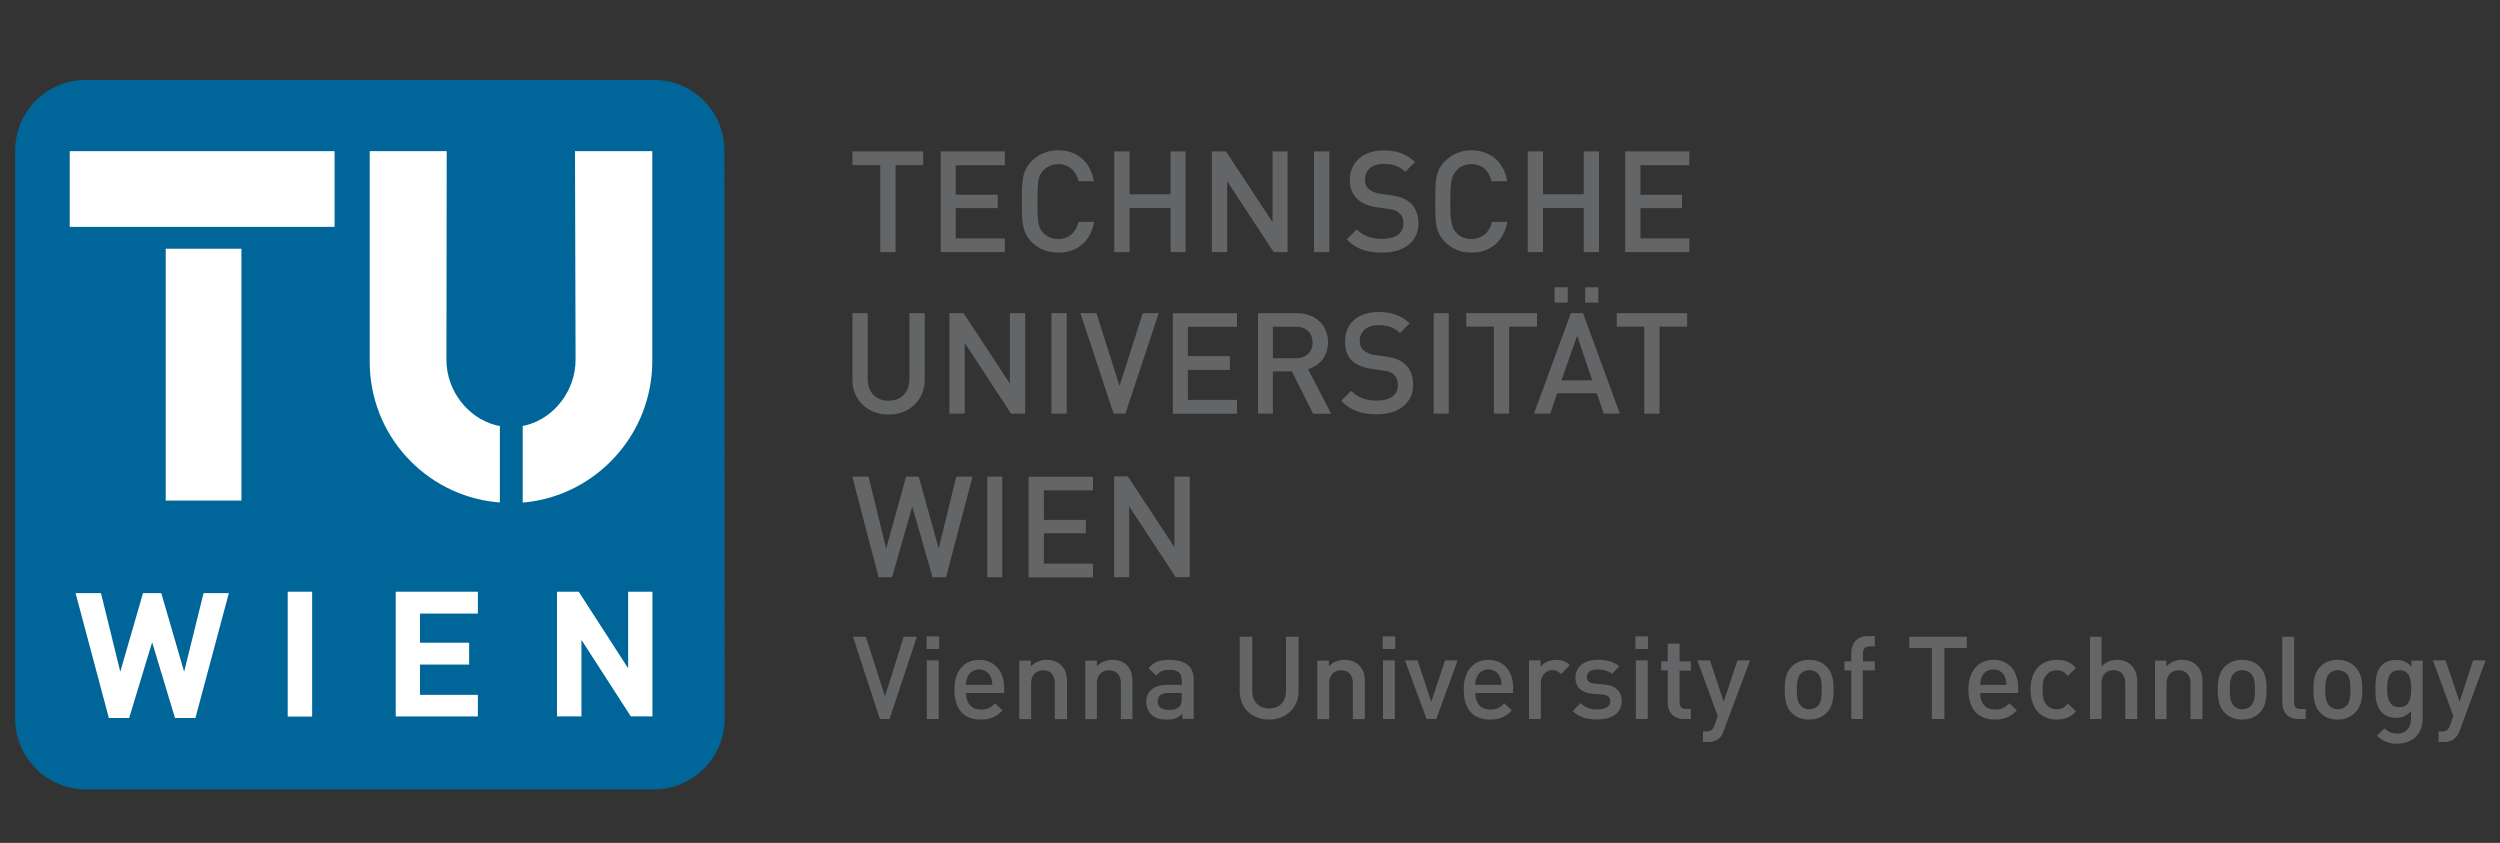
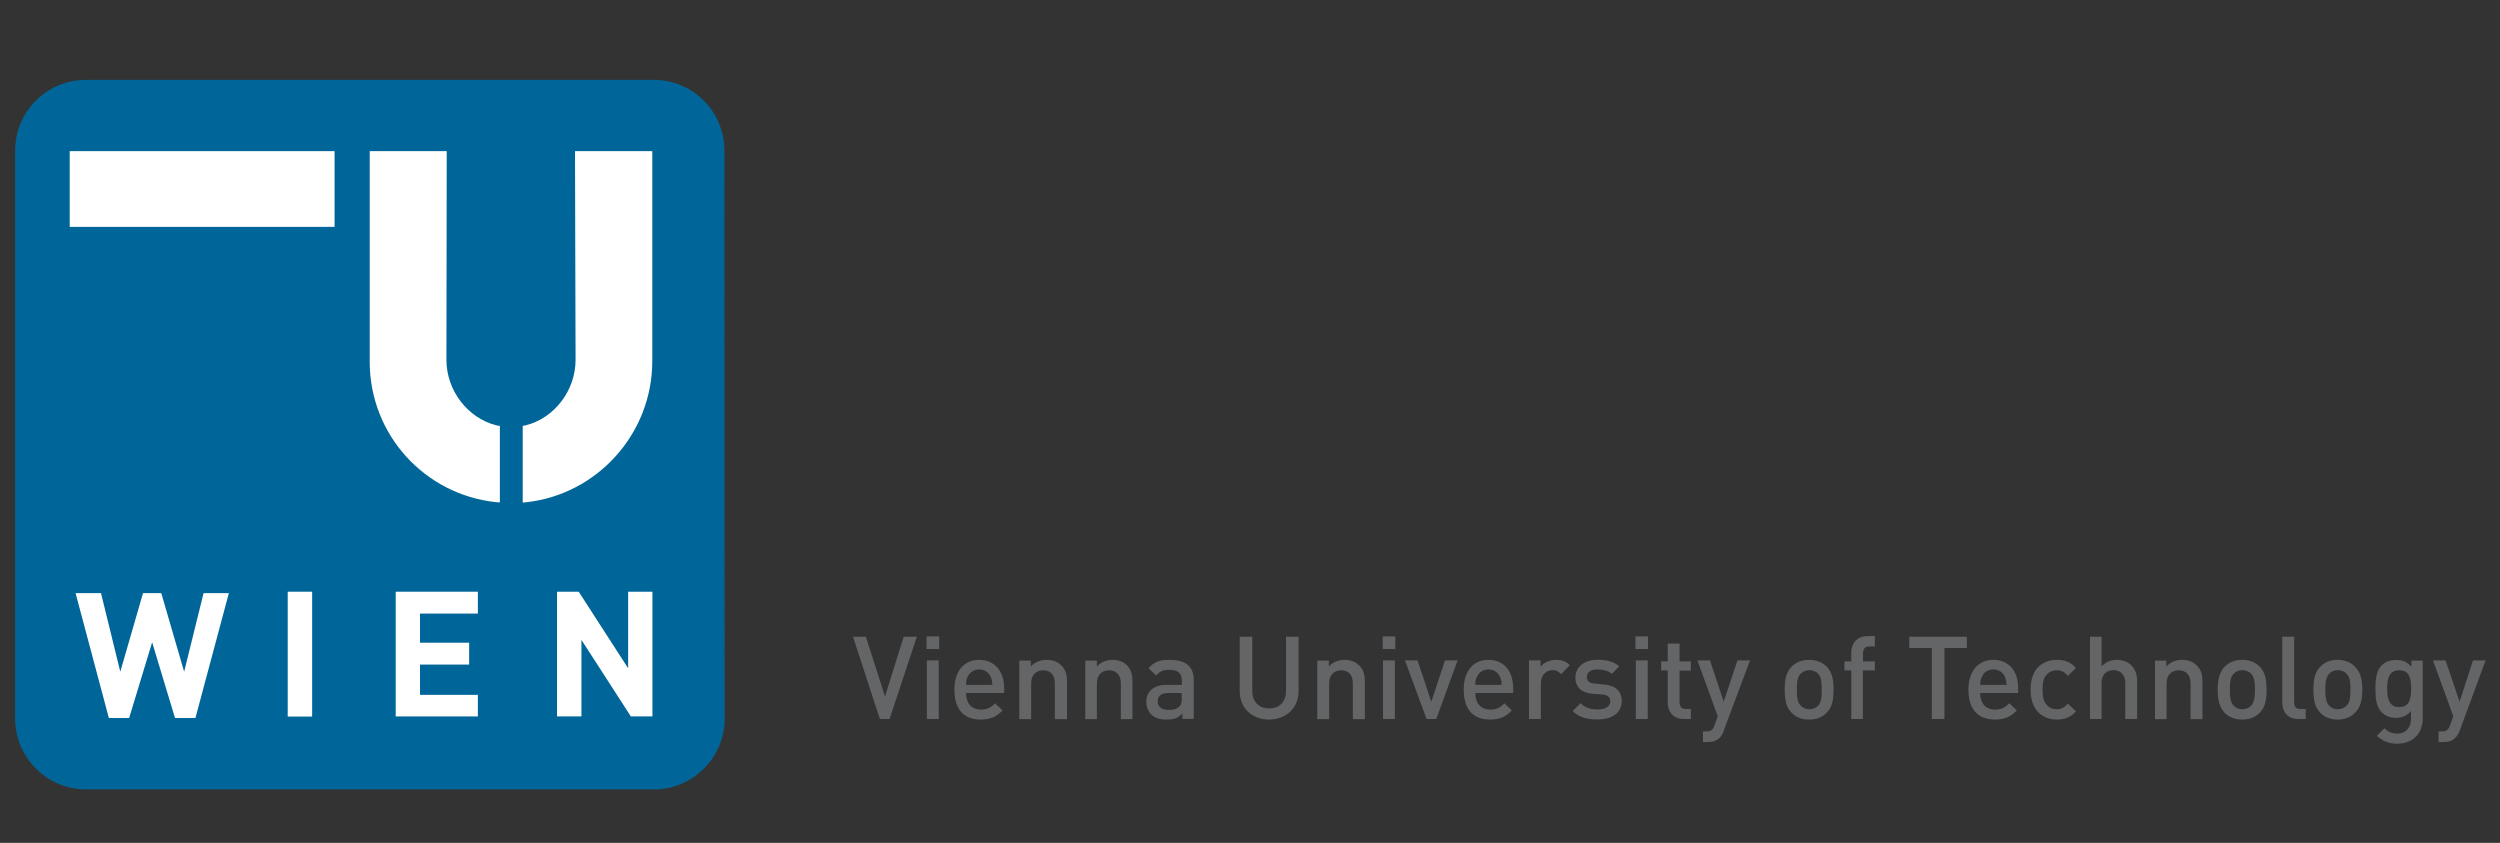
<svg xmlns="http://www.w3.org/2000/svg" version="1.1" id="Ebene_1" x="0px" y="0px" viewBox="0 0 1750 590" style="enable-background:new 0 0 1750 590;" xml:space="preserve">
  <rect x="0" y="0" width="1750" height="590" fill="#333333" stroke="none" />
  <style type="text/css">
	.st0{fill:#646567;}
	.st1{fill:#006699;}
	.st2{fill:#FFFFFF;}
</style>
  <g>
-     <path class="st0" d="M680.8,333.6h-11.4l-12.3,50.4l-14-50.4h-8.8l-14,50.4l-12.3-50.4h-11.4l18.4,70.5h9.4l14.2-49.5l14.2,49.5   h9.4 M832.8,404.1v-70.5h-10.7V383l-32.6-49.5h-9.6v70.5h10.5v-49.5l32.6,49.5H832.8z M765.1,404.1v-9.6h-34.4v-21.2h29.4v-9.4   h-29.4v-20.6h34.4v-9.6H720v70.5H765.1z M1119.3,176.5V106h-10.7v30h-28.5v-30h-10.7v70.5h10.7v-30.9h28.5v30.9H1119.3z    M1055.1,155.3h-10.7c-1.8,7.2-6.6,12-14.5,12c-4.2,0-7.9-1.5-10.3-4.2c-3.5-3.7-4.4-7.9-4.4-21.9c0-14.2,0.9-18.2,4.4-21.9   c2.4-2.8,6.1-4.4,10.3-4.4c7.9,0,12.7,5,14.2,12h11c-2.4-14-12.3-21.7-25.2-21.7c-7.2,0-13.6,2.8-18.4,7.6   c-7,6.8-6.8,14.7-6.8,28.3c0,13.6-0.2,21.2,6.8,28.3c4.8,4.8,11.2,7.4,18.4,7.4C1042.6,177,1052.7,169.3,1055.1,155.3 M992.9,156.4   c0-6.1-2-11.2-5.7-14.5c-3.1-2.6-6.6-4.1-13.1-5.2l-8.1-1.1c-3.3-0.6-6.1-1.7-7.9-3.3c-2-1.7-2.6-3.9-2.6-6.6c0-6.3,4.6-11,12.9-11   c5.9,0,11,1.3,15.3,5.5l6.8-6.8c-6.1-5.7-12.7-8.1-21.9-8.1c-14.7,0-23.7,8.5-23.7,20.8c0,5.7,1.8,10.1,5.3,13.3   c3.1,2.8,7.7,4.8,13.4,5.7l8.3,1.1c4.2,0.6,5.9,1.3,7.7,3.1c2,1.8,2.8,4.1,2.8,7.2c0,6.8-5.5,10.7-14.7,10.7   c-7.2,0-12.7-1.5-18-6.6l-7,7c6.6,6.8,14.2,9.2,24.7,9.2C982.4,177,992.9,169.3,992.9,156.4 M930.5,106h-10.7v70.5h10.7V106z    M901.3,176.5V106h-10.5v49.5L858.2,106h-9.9v70.5h10.7v-49.7l32.6,49.7H901.3z M829.9,176.5V106h-10.5v30h-28.7v-30H780v70.5h10.7   v-30.9h28.7v30.9H829.9z M765.8,155.3H755c-1.8,7.2-6.6,12-14.2,12c-4.1,0-7.9-1.5-10.5-4.2c-3.5-3.7-4.1-7.9-4.1-21.9   c0-14.2,0.6-18.2,4.1-21.9c2.6-2.8,6.4-4.4,10.5-4.4c7.7,0,12.5,5,14.2,12h10.7c-2.4-14-12-21.7-25-21.7c-7.4,0-13.8,2.8-18.6,7.6   c-6.8,6.8-6.8,14.7-6.8,28.3c0,13.6,0,21.2,6.8,28.3c4.8,4.8,11.2,7.4,18.6,7.4C753.5,177,763.6,169.3,765.8,155.3 M703.4,176.5   v-9.6H669v-21.2h29.4v-9.4H669v-20.6h34.4V106h-44.9v70.5H703.4z M646.2,115.6V106h-49.5v9.6h19.5v60.9h10.7v-60.9H646.2z    M1182.5,176.5v-9.6h-34.2v-21.2h29.1v-9.4h-29.1v-20.6h34.2V106h-44.9v70.5H1182.5z M1181,228.6v-9.4h-49.3v9.4h19.3v60.9h10.7   v-60.9H1181z M1114.6,266.3H1093l11-31.3L1114.6,266.3z M1133.9,289.5l-25.8-70.3h-8.5l-25.8,70.3h11.4l4.8-14.2h27.8l4.8,14.2   H1133.9z M1097.4,201.1h-9.2v10.7h9.2V201.1z M1118.8,201.1h-9.2v10.7h9.2V201.1z M1075.9,228.6v-9.4h-49.5v9.4h19.3v60.9h10.7   v-60.9H1075.9z M1014.1,219.2h-10.5v70.3h10.5V219.2z M989.2,269.4c0-5.9-1.7-11-5.7-14.5c-2.8-2.6-6.6-4.2-13.1-5.3l-8.1-1.1   c-3.1-0.4-6.1-1.8-7.9-3.3c-1.8-1.8-2.6-3.9-2.6-6.6c0-6.1,4.6-11,12.9-11c5.9,0,11,1.3,15.3,5.5l6.8-6.8   c-6.1-5.5-12.5-7.9-21.9-7.9c-14.7,0-23.4,8.3-23.4,20.6c0,5.7,1.5,10.3,5,13.6c3.1,2.8,7.7,4.8,13.3,5.5l8.3,1.3   c4.1,0.4,5.9,1.3,7.6,2.8c2,1.8,2.8,4.4,2.8,7.5c0,6.8-5.3,10.7-14.5,10.7c-7.2,0-12.9-1.5-18.2-6.8l-7,7c6.8,6.8,14.2,9.4,25,9.4   C978.6,290.2,989.2,282.3,989.2,269.4 M918.8,239.8c0,6.8-4.8,11-11.8,11h-16v-22.1h16C914,228.6,918.8,232.8,918.8,239.8    M931.8,289.5l-16.2-31.1c7.9-2.2,14-8.8,14-18.8c0-11.8-8.5-20.4-21.9-20.4h-27.1v70.3H891V260h13.3l14.9,29.6H931.8z    M865.9,289.5v-9.6h-34.4v-21h29.4v-9.6h-29.4v-20.6h34.4v-9.4H821v70.3H865.9z M811.1,219.2h-11.2l-16.2,51l-16.2-51h-11.2   l23.2,70.3h8.3L811.1,219.2z M746.7,219.2H736v70.3h10.7V219.2z M717.6,289.5v-70.3h-10.7v49.3l-32.4-49.3h-9.9v70.3h10.7V240   l32.4,49.5H717.6z M647.3,265.9v-46.7h-10.7v46c0,9.4-5.7,15.3-14.5,15.3c-9,0-14.7-5.9-14.7-15.3v-46h-10.7v46.7   c0,14.4,11,24.3,25.4,24.3C636.3,290.2,647.3,280.3,647.3,265.9 M701.6,333.6h-10.5v70.5h10.5V333.6z" />
    <path class="st0" d="M641.8,445.7h-9.2l-13.1,41.8l-13.4-41.8h-9l18.8,57.6h6.8 M792.7,503.3V477c0-4.6-0.9-8.3-3.9-11.4   c-2.4-2.4-5.9-3.7-10.1-3.7c-4.1,0-8.1,1.5-10.9,4.6v-4.1h-8.1v41h8.1v-25c0-6.3,3.9-9.2,8.5-9.2c4.6,0,8.3,2.8,8.3,9.2v25H792.7z    M746.9,503.3V477c0-4.6-0.9-8.3-4.2-11.4c-2.4-2.4-5.9-3.7-10.1-3.7c-4.2,0-8.1,1.5-11,4.6v-4.1h-8.1v41h8.3v-25   c0-6.3,3.9-9.2,8.5-9.2c4.6,0,8.1,2.8,8.1,9.2v25H746.9z M835.6,503.3v-27.4c0-9.4-5.7-14-16.9-14c-6.8,0-10.9,1.3-14.7,5.9   l5.3,5.1c2.4-2.8,4.6-4,9-4c6.6,0,9,2.4,9,7.7v2.8h-10.7c-9.4,0-14.2,5.1-14.2,11.8c0,3.5,1.3,6.6,3.3,8.8c2.6,2.6,5.9,3.7,11,3.7   c5.3,0,7.9-1.1,11-4.2v3.7H835.6z M827.3,488.4c0,3.1-0.4,5-1.7,6.1c-2.2,2.2-4.4,2.4-7.7,2.4c-5,0-7.5-2.2-7.5-5.9   c0-3.7,2.4-5.9,7.2-5.9h9.6V488.4z M657.1,462.3h-8.3v41h8.3V462.3z M657.4,445.5h-8.8v8.8h8.8V445.5z M702.9,485.1v-3.5   c0-11.6-6.6-19.7-17.5-19.7c-10.5,0-17.3,7.7-17.3,20.8c0,15.5,8.1,21,18.4,21c7.2,0,11.2-2.2,15.3-6.4l-5.3-5   c-2.8,3.1-5.3,4.4-9.8,4.4c-6.8,0-10.5-4.6-10.5-11.6H702.9z M694.6,479.4h-18.4c0.2-2.4,0.2-3.7,1.1-5.5c1.3-3.1,4.4-5.3,8.1-5.3   c3.9,0,6.8,2.2,8.1,5.3C694.4,475.7,694.6,477,694.6,479.4 M1225,462.3h-8.8l-9.6,28.9l-9.6-28.9h-8.8l14.2,39l-2.2,6.3   c-1.3,3.3-2.4,4.4-5.9,4.4h-2.2v7.4h3.3c3.3,0,6.1-0.6,8.5-3.1c1.1-1.1,2.2-2.6,2.8-5.1L1225,462.3z M1183.6,503.3v-7h-3.5   c-3.1,0-4.4-1.8-4.4-4.8v-22.1h7.9V463h-7.9v-12.5h-8.3V463h-4.6v6.3h4.6v22.6c0,5.9,3.5,11.4,11.2,11.4H1183.6z M1153.4,462.3   h-8.3v41h8.3V462.3z M1153.6,445.5h-8.8v8.8h8.8V445.5z M1135.2,490.8c0-7.2-4.6-11-12.3-11.6l-6.6-0.7c-4.2-0.2-5.5-2.2-5.5-4.6   c0-3.1,2.4-5.3,7.5-5.3c3.7,0,7.4,0.9,10.1,3.1l5-5.3c-3.7-3.3-9-4.6-15.1-4.6c-8.5,0-15.5,4.4-15.5,12.5c0,7.2,4.6,10.7,12.3,11.4   l6.6,0.4c3.9,0.4,5.5,2.2,5.5,4.8c0,3.9-3.9,5.7-9,5.7c-4.1,0-8.5-0.9-11.8-4.4l-5.5,5.5c4.8,4.8,10.5,5.9,17.3,5.9   C1127.8,503.7,1135.2,499.4,1135.2,490.8 M1098.9,465.6c-2.8-2.8-5.7-3.7-9.6-3.7c-4.6,0-8.8,2-10.9,4.8v-4.4h-8.1v41h8.3v-25   c0-5.7,3.7-9.2,8.1-9.2c2.8,0,4.2,0.9,6.1,2.8L1098.9,465.6z M1020.3,462.3h-8.8l-9.6,28.9l-9.6-28.9h-8.8l15.1,41h6.8   L1020.3,462.3z M976.4,462.3h-8.3v41h8.3V462.3z M1059.2,485.1v-3.5c0-11.6-6.3-19.7-17.3-19.7c-10.5,0-17.3,7.7-17.3,20.8   c0,15.5,8.1,21,18.4,21c7.2,0,11.2-2.2,15.3-6.4l-5.3-5c-2.8,3.1-5.2,4.4-9.8,4.4c-6.8,0-10.5-4.6-10.5-11.6H1059.2z M1051.1,479.4   h-18.4c0-2.4,0.2-3.7,1.1-5.5c1.3-3.1,4.2-5.3,8.1-5.3c3.9,0,6.8,2.2,8.1,5.3C1050.9,475.7,1051.1,477,1051.1,479.4 M976.7,445.5   h-8.8v8.8h8.8V445.5z M955.4,503.3V477c0-4.6-0.9-8.3-4.2-11.4c-2.4-2.4-5.9-3.7-10.1-3.7c-4.1,0-8.1,1.5-10.9,4.6v-4.1h-8.1v41   h8.3v-25c0-6.3,3.9-9.2,8.5-9.2c4.6,0,8.1,2.8,8.1,9.2v25H955.4z M909,483.8v-38.1h-8.8v37.9c0,7.7-4.6,12.3-11.8,12.3   c-7.2,0-11.8-4.6-11.8-12.3v-37.9h-8.8v38.1c0,12,8.8,19.9,20.6,19.9C900,503.7,909,495.8,909,483.8 M1739.9,462.3h-8.8l-9.4,28.9   l-9.8-28.9h-8.8l14.2,39l-2.2,6.3c-1.3,3.3-2.4,4.4-5.9,4.4h-2.2v7.4h3.5c3.1,0,6.1-0.6,8.3-3.1c1.3-1.1,2.2-2.6,3.1-5.1   L1739.9,462.3z M1614,503.3v-7h-3.7c-3.3,0-4.4-1.8-4.4-4.8v-45.8h-8.3v46.2c0,6.1,3.5,11.4,11.2,11.4H1614z M1695.9,503.1v-40.7   h-7.9v4.4c-3.1-3.7-6.3-4.8-10.7-4.8c-4.2,0-7.7,1.3-9.9,3.5c-3.9,3.9-4.6,9.6-4.6,16.7c0,7,0.6,12.7,4.6,16.6   c2.2,2.2,5.5,3.7,9.6,3.7c4.2,0,7.7-1.3,10.7-4.8v5.3c0,5.5-2.8,10.5-9.6,10.5c-4.2,0-6.3-1.3-9-3.7l-5.3,5.3   c4.4,3.9,8.3,5.5,14.5,5.5C1689.3,520.4,1695.9,513.1,1695.9,503.1 M1687.8,482.1c0,6.3-0.9,12.9-8.3,12.9c-7.4,0-8.5-6.6-8.5-12.9   c0-6.6,1.1-12.9,8.5-12.9C1686.9,469.1,1687.8,475.5,1687.8,482.1 M1541.7,503.3V477c0-4.6-0.9-8.3-4.2-11.4   c-2.4-2.4-5.9-3.7-10.1-3.7c-4.1,0-8.1,1.5-11,4.6v-4.1h-7.9v41h8.1v-25c0-6.3,3.9-9.2,8.5-9.2c4.6,0,8.3,2.8,8.3,9.2v25H1541.7z    M1653.6,482.7c0-6.8-1.1-12-5.1-16c-2.6-2.8-6.6-4.8-12.3-4.8c-5.5,0-9.4,2-12,4.8c-3.9,3.9-4.8,9.2-4.8,16c0,7,0.9,12.3,4.8,16.2   c2.6,2.8,6.6,4.8,12,4.8c5.7,0,9.6-2,12.3-4.8C1652.5,495,1653.6,489.7,1653.6,482.7 M1645.3,482.7c0,4.6-0.2,8.8-2.8,11.4   c-1.6,1.5-3.7,2.4-6.1,2.4c-2.4,0-4.4-0.9-5.9-2.4c-2.4-2.6-2.8-6.8-2.8-11.4c0-4.4,0.4-8.8,2.8-11.2c1.5-1.5,3.5-2.4,5.9-2.4   c2.4,0,4.6,0.9,6.1,2.4C1645.1,473.9,1645.3,478.3,1645.3,482.7 M1496,503.3v-26.5c0-8.8-5.3-14.9-14.2-14.9   c-4.1,0-7.9,1.5-10.7,4.6v-20.8h-8.1v57.6h8.1v-25.2c0-6.1,3.7-9,8.3-9c4.6,0,8.3,2.8,8.3,9v25.2H1496z M1586.6,482.7   c0-6.8-0.9-12-4.8-16c-2.6-2.8-6.6-4.8-12.3-4.8c-5.5,0-9.4,2-12.3,4.8c-3.7,3.9-4.8,9.2-4.8,16c0,7,1.1,12.3,4.8,16.2   c2.8,2.8,6.8,4.8,12.3,4.8c5.7,0,9.6-2,12.3-4.8C1585.7,495,1586.6,489.7,1586.6,482.7 M1578.5,482.7c0,4.6-0.4,8.8-2.8,11.4   c-1.5,1.5-3.7,2.4-6.1,2.4c-2.4,0-4.4-0.9-5.9-2.4c-2.6-2.6-2.8-6.8-2.8-11.4c0-4.4,0.2-8.8,2.8-11.2c1.5-1.5,3.5-2.4,5.9-2.4   c2.4,0,4.6,0.9,6.1,2.4C1578.1,473.9,1578.5,478.3,1578.5,482.7 M1453.2,498l-5.7-5.5c-2.4,2.8-4.6,4-7.7,4c-3.3,0-5.9-1.3-7.6-3.7   c-1.8-2.2-2.4-5.3-2.4-10.1c0-4.8,0.6-7.7,2.4-9.8c1.7-2.4,4.4-3.7,7.6-3.7c3.1,0,5.3,1.1,7.7,3.9l5.7-5.5   c-3.7-4.2-7.9-5.7-13.4-5.7c-9.2,0-18.4,5.5-18.4,20.8c0,15.3,9.2,21,18.4,21C1445.4,503.7,1449.5,502,1453.2,498 M1376.8,453.6   v-7.9h-40.3v7.9h15.8v49.7h8.8v-49.7H1376.8z M1412.7,485.1v-3.5c0-11.6-6.3-19.7-17.3-19.7c-10.5,0-17.5,7.7-17.5,20.8   c0,15.5,8.3,21,18.6,21c7,0,11.2-2.2,15.3-6.4l-5.3-5c-3.1,3.1-5.5,4.4-10.1,4.4c-6.6,0-10.3-4.6-10.3-11.6H1412.7z M1404.6,479.4   h-18.4c0-2.4,0.2-3.7,1.1-5.5c1.1-3.1,4.1-5.3,8.1-5.3s6.8,2.2,8.1,5.3C1404.2,475.7,1404.4,477,1404.6,479.4 M1312.4,469.3V463   h-8.3v-5.9c0-2.8,1.5-4.6,4.6-4.6h3.7v-7.2h-5.3c-7.7,0-11.2,5.7-11.2,11.4v6.3h-4.8v6.3h4.8v34h8.1v-34H1312.4z M1283.5,482.7   c0-6.8-0.9-12-4.8-16c-2.6-2.8-6.8-4.8-12.3-4.8c-5.7,0-9.6,2-12.3,4.8c-3.9,3.9-4.8,9.2-4.8,16c0,7,0.9,12.3,4.8,16.2   c2.6,2.8,6.6,4.8,12.3,4.8c5.5,0,9.6-2,12.3-4.8C1282.6,495,1283.5,489.7,1283.5,482.7 M1275.2,482.7c0,4.6-0.2,8.8-2.6,11.4   c-1.6,1.5-3.7,2.4-6.1,2.4c-2.4,0-4.4-0.9-5.9-2.4c-2.6-2.6-2.8-6.8-2.8-11.4c0-4.4,0.2-8.8,2.8-11.2c1.5-1.5,3.5-2.4,5.9-2.4   c2.4,0,4.6,0.9,6.1,2.4C1275,473.9,1275.2,478.3,1275.2,482.7" />
    <path class="st1" d="M457.6,55.9c27.4,0,49.5,22.1,49.5,49.7l0.2,397.3c0,27.4-22.3,49.7-49.7,49.7H60.3   c-27.4,0-49.7-22.3-49.7-49.7l0-397.3c0-27.6,22.2-49.7,49.6-49.7H457.6z" />
  </g>
-   <rect x="116" y="174.1" class="st2" width="53" height="176.3" />
  <rect x="48.8" y="105.8" class="st2" width="185.4" height="53" />
  <polygon class="st2" points="160.2,415.2 142.5,415.2 128.9,470.2 112.9,415.2 100.1,415.2 84.2,470.2 70.7,415.2 52.9,415.2   76.2,502.6 90.4,502.6 106.5,449.6 122.5,502.6 136.8,502.6 " />
  <polygon class="st2" points="456.7,501.5 456.7,414.2 439.7,414.2 439.7,467.8 405.1,414.2 389.9,414.2 389.9,501.5 407,501.5   407,447.9 441.6,501.5 " />
  <polygon class="st2" points="334.5,501.5 334.5,486.4 294,486.4 294,465.2 328.4,465.2 328.4,449.9 294,449.9 294,429.5   334.5,429.5 334.5,414.2 277,414.2 277,501.5 " />
  <rect x="201.4" y="414.2" class="st2" width="17.1" height="87.4" />
  <g>
    <path class="st2" d="M349.9,351.7l-2.8-0.2c-49.7-5.3-88.3-47.1-88.3-98.3V105.8h53.9l-0.2,146.1c0,21.5,14.9,40.7,34.8,45.8   c0.9,0.2,1.5,0.4,2.6,0.4V351.7z" />
    <path class="st2" d="M365.9,298.1c0.9-0.2,1.3-0.2,2.2-0.4c19.9-5,34.8-24.3,34.8-45.8l-0.4-146.1h54.1v147   c0,51-38.8,93.5-88.5,98.8l-2.2,0.2" />
  </g>
</svg>